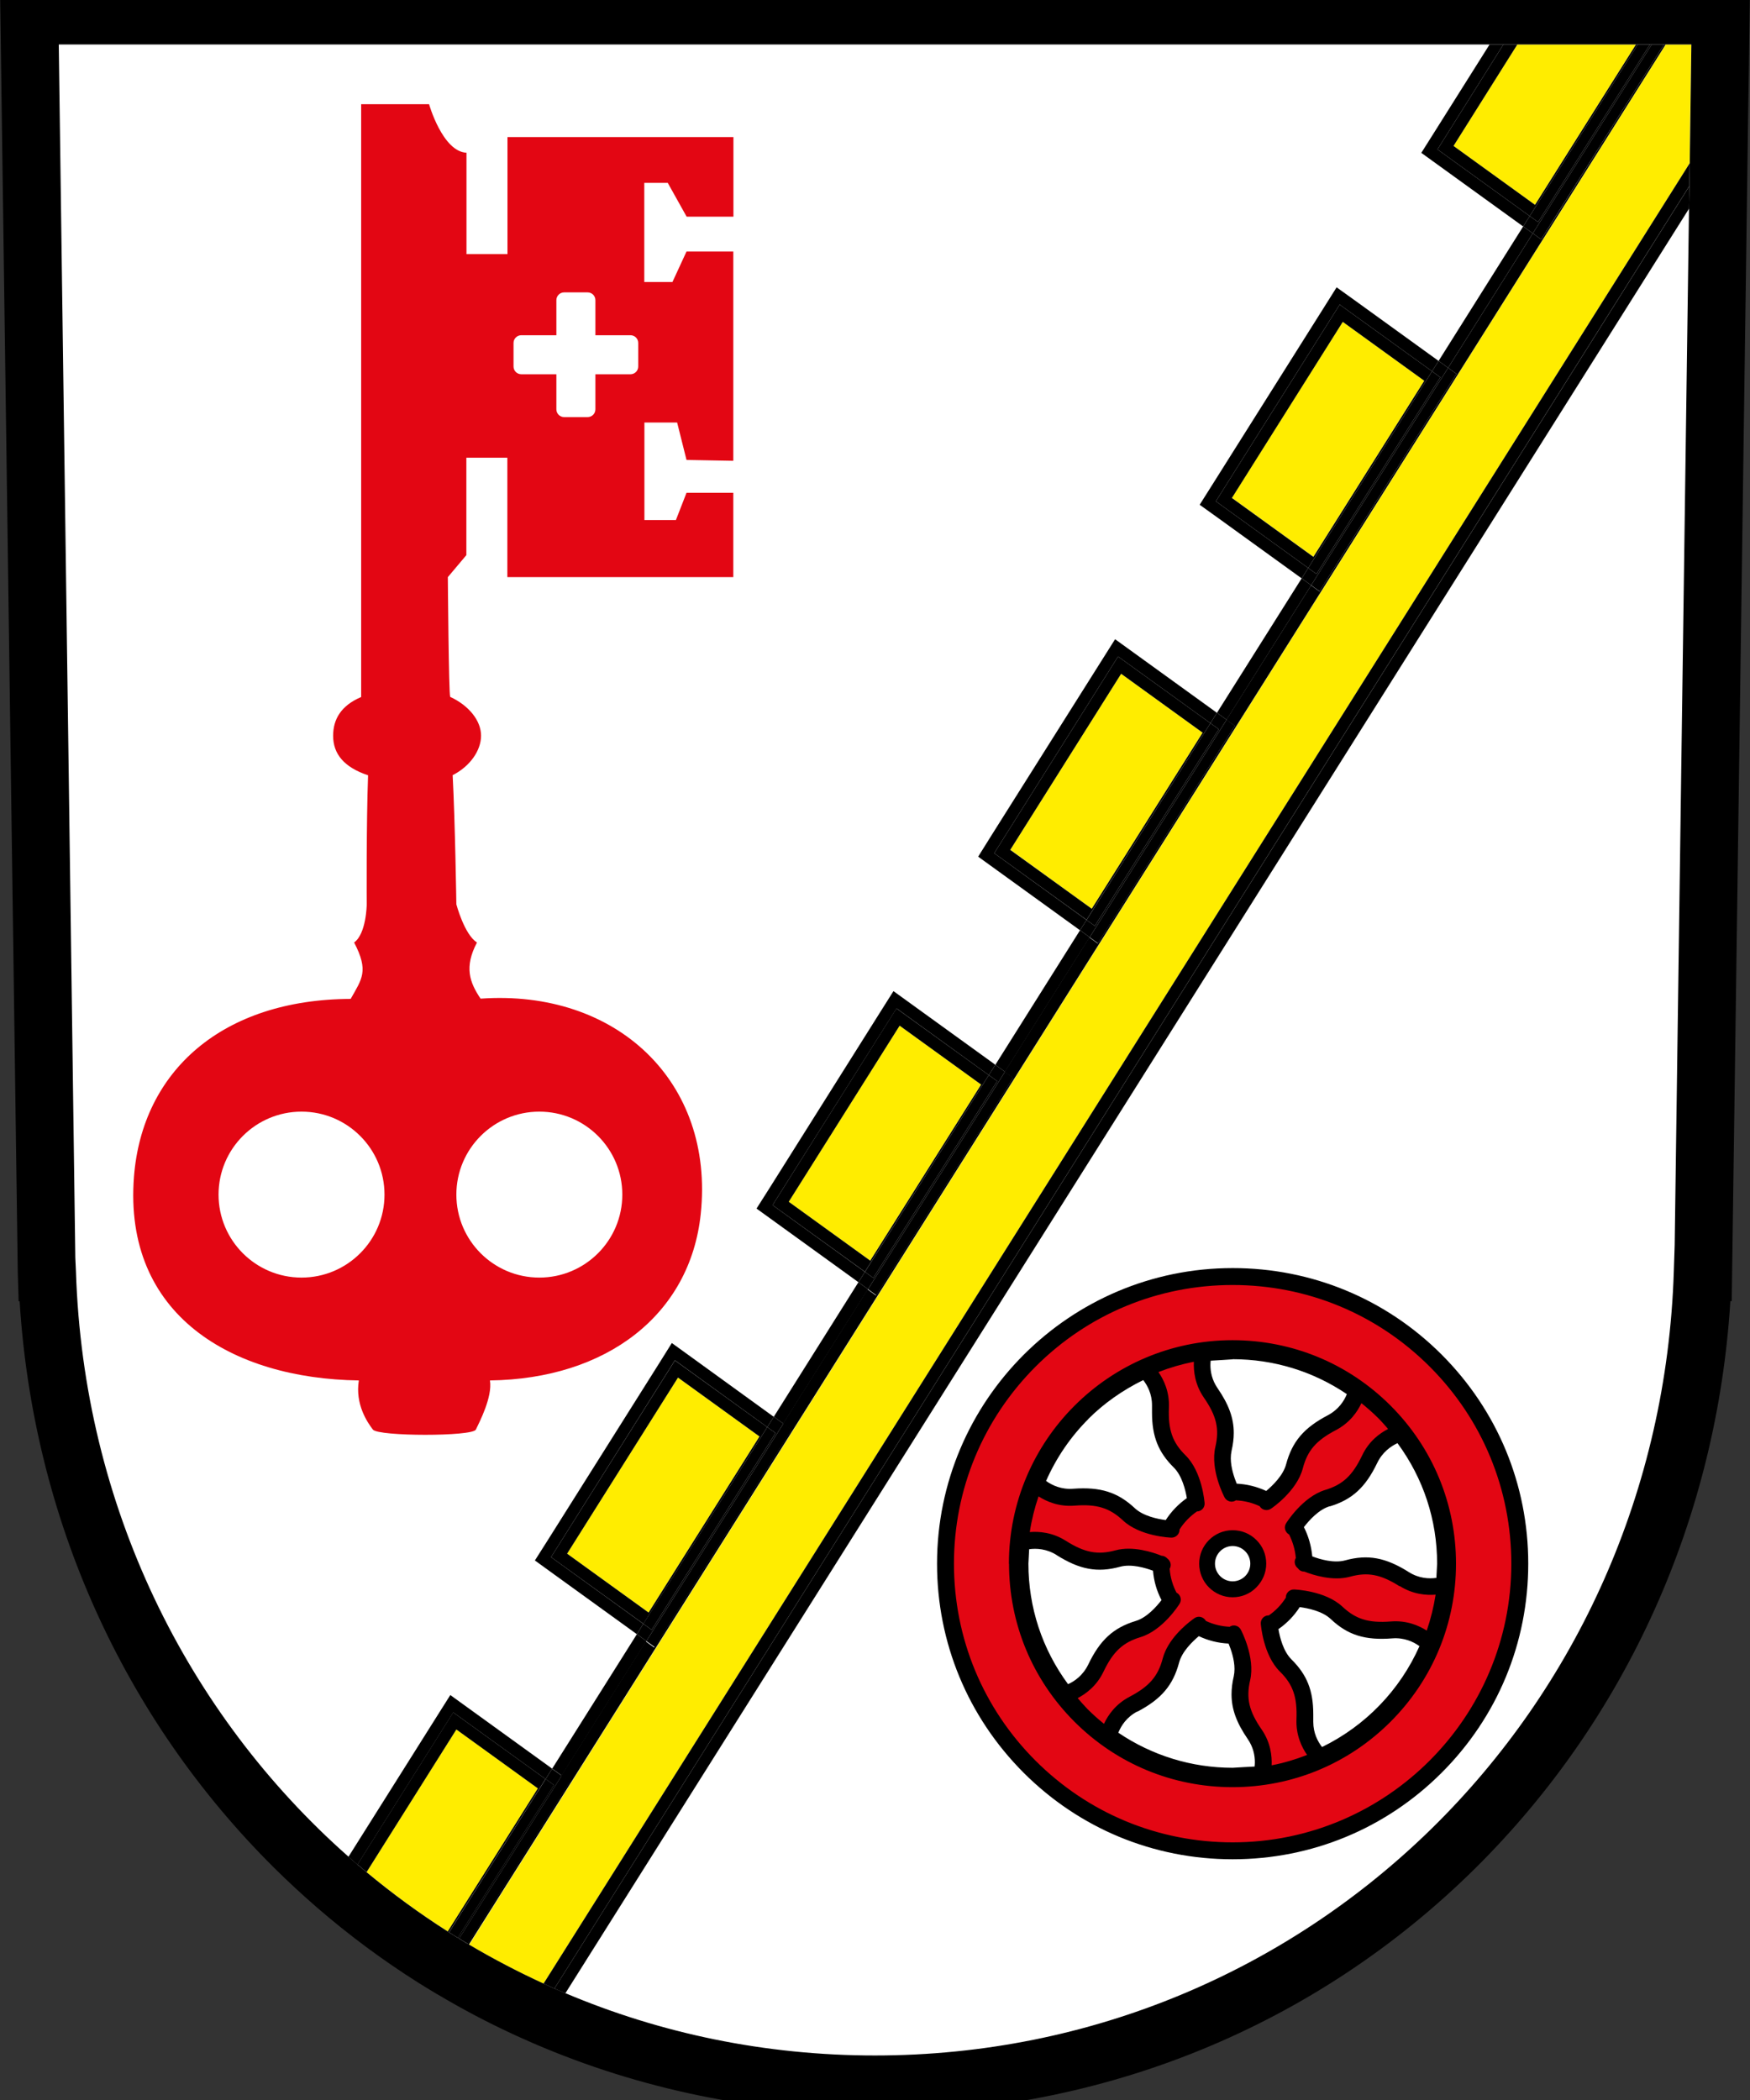
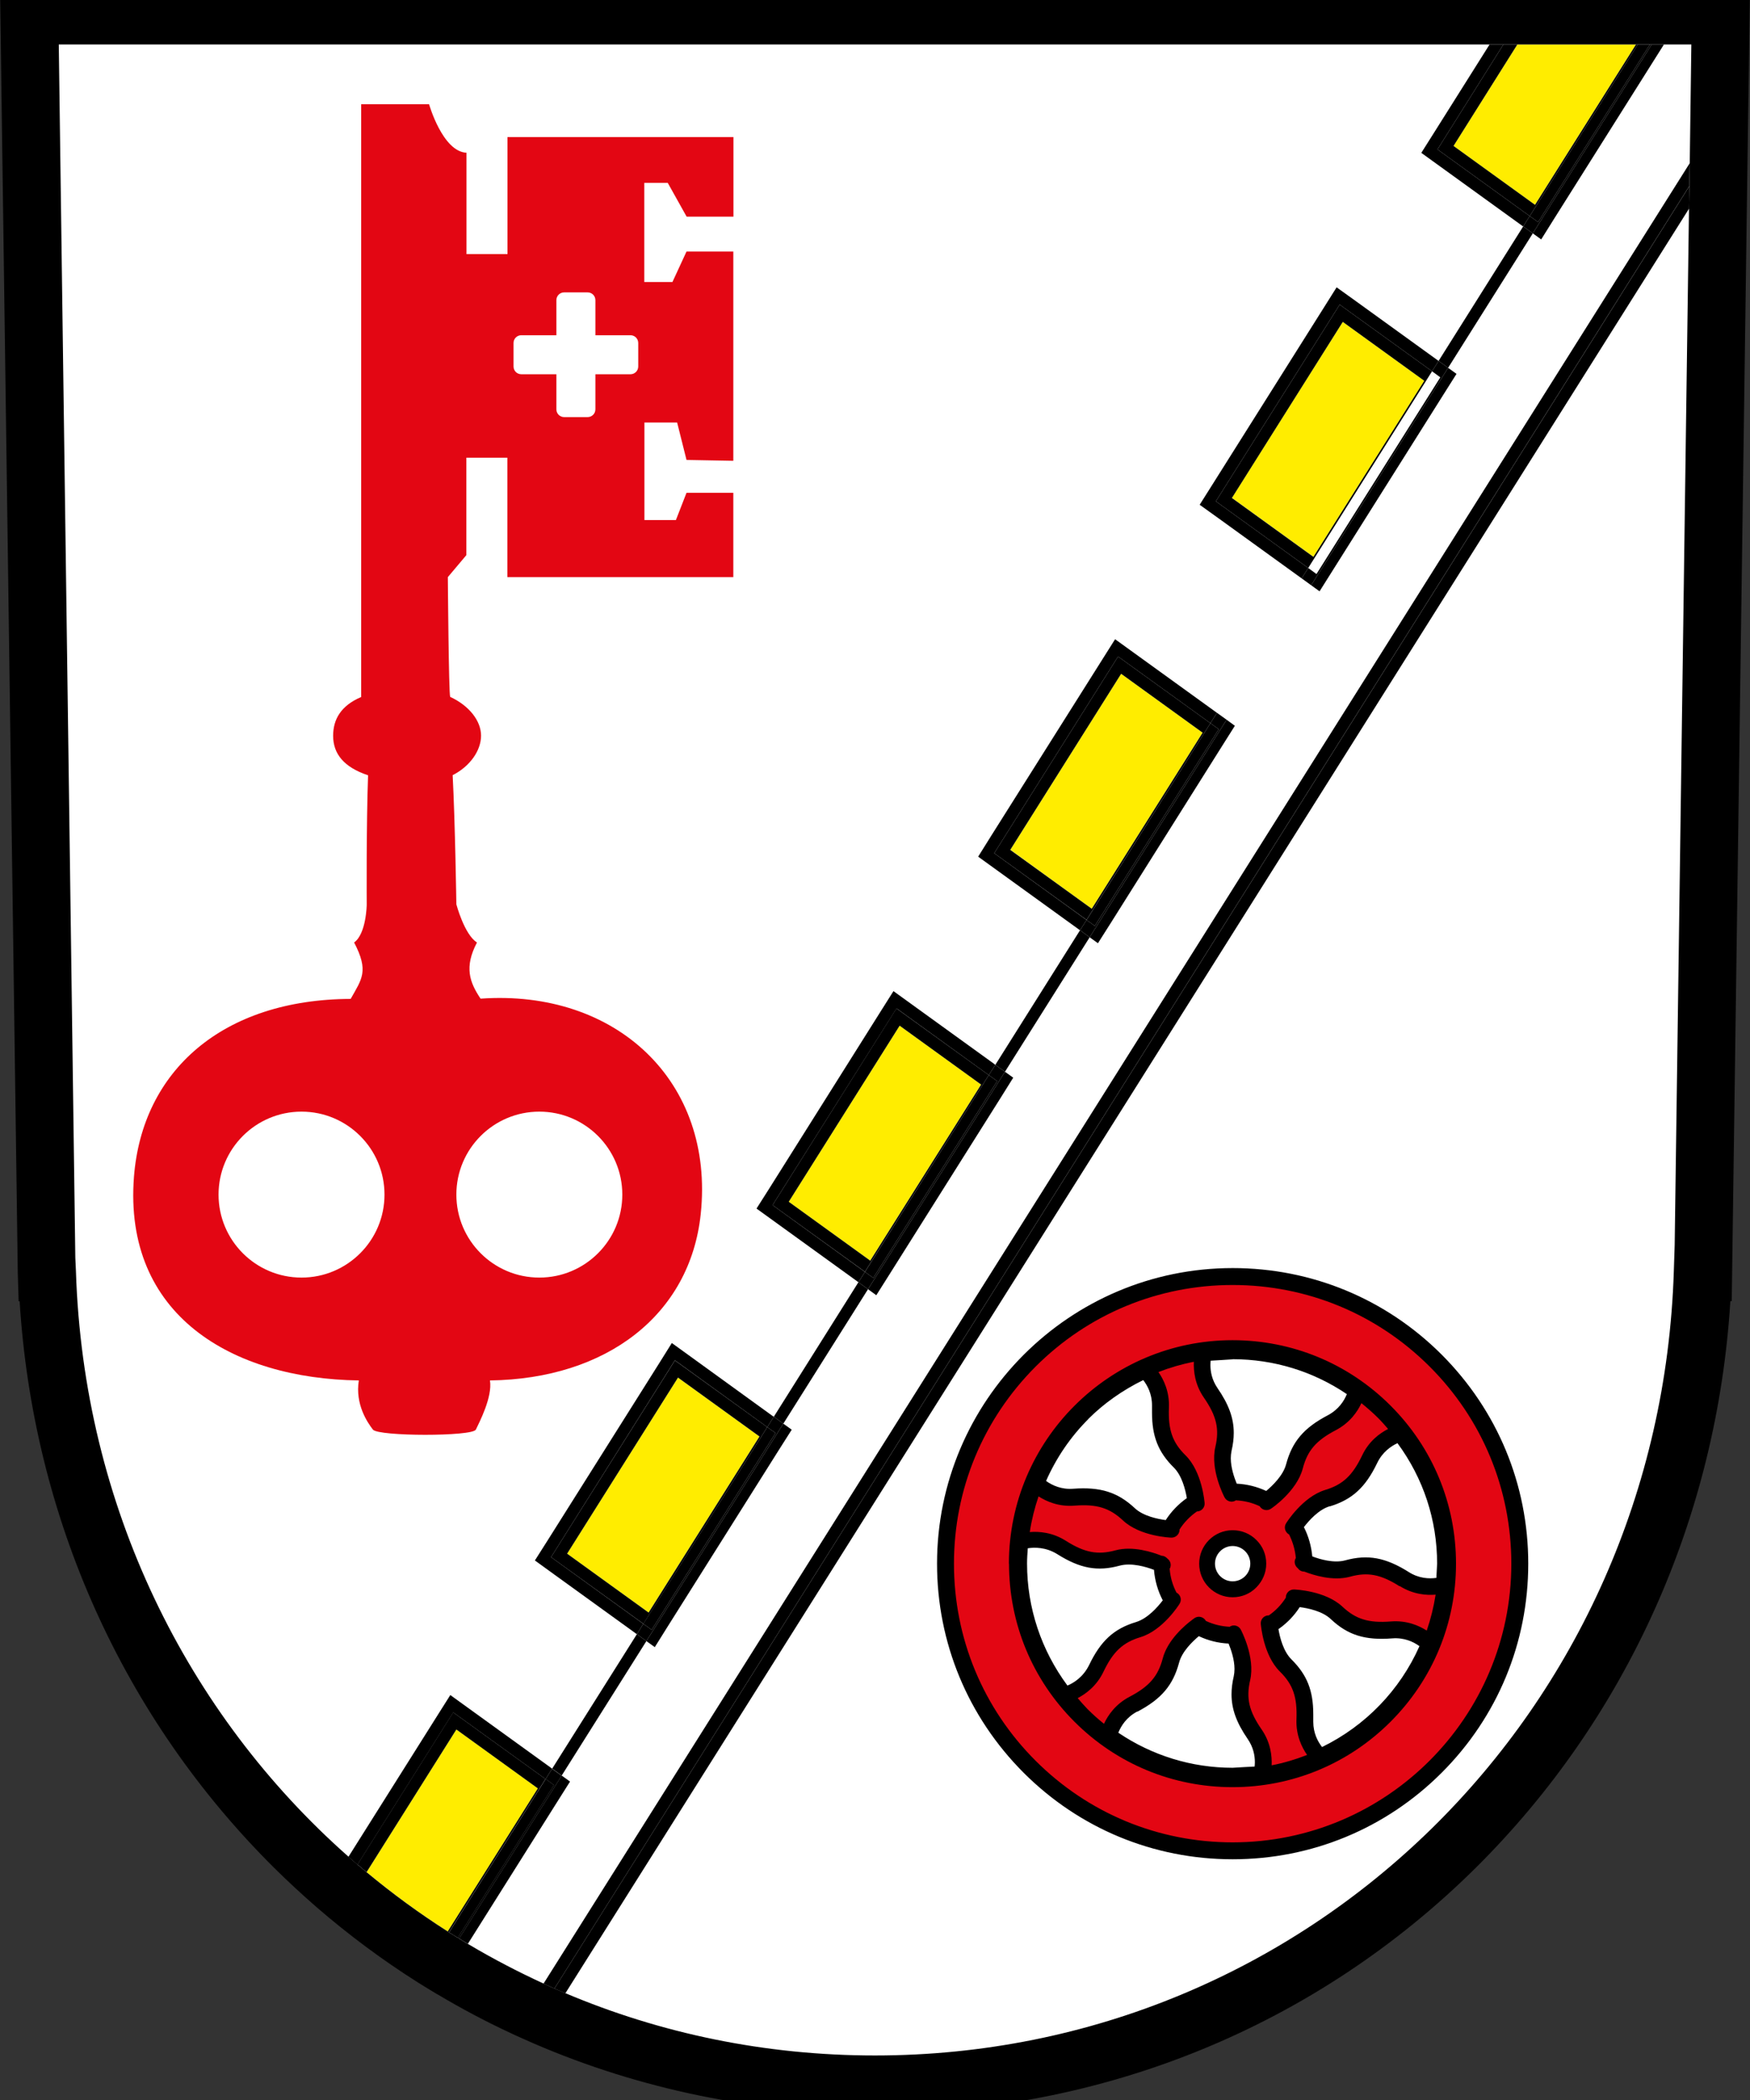
<svg xmlns="http://www.w3.org/2000/svg" viewBox="0 0 141.73 170.08">
  <rect x="0" y="0" width="141.73" height="170.08" fill="#333333" stroke="none" />
  <defs>
    <style> .cls-1 { fill: #fff; } .cls-2 { fill: #ffed00; } .cls-3 { fill: none; } .cls-4 { fill: #e30613; } </style>
  </defs>
  <g>
    <g id="Ebene_2">
      <g>
        <path class="cls-1" d="M2.38,1.26l1.41,101.79h.04c1.16,36.52,29.95,65.77,67.04,65.77s65.88-29.25,67.04-65.77h.04l1.41-101.79H2.38Z" />
        <g>
          <path class="cls-4" d="M123.09,126.64c0,12.84-10.41,23.25-23.25,23.25s-23.25-10.41-23.25-23.25,10.41-23.25,23.25-23.25,23.25,10.41,23.25,23.25ZM99.83,109.31c-9.57,0-17.33,7.76-17.33,17.33s7.76,17.33,17.33,17.33,17.33-7.76,17.33-17.33-7.76-17.33-17.33-17.33Z" />
          <path d="M112.57,113.9c-3.4-3.4-7.93-5.28-12.74-5.28-9.93,0-18.02,8.08-18.02,18.02,0,4.81,1.87,9.34,5.28,12.74,3.4,3.4,7.93,5.28,12.74,5.28,4.81,0,9.34-1.87,12.74-5.28,3.4-3.4,5.28-7.93,5.28-12.74s-1.87-9.34-5.28-12.74ZM116.42,127.87c-.52.08-1.45.11-2.38-.48-1.84-1.16-3.26-1.42-5.05-.93-.95.26-2.14-.1-2.77-.33-.07-.86-.31-1.69-.71-2.45.41-.54,1.22-1.47,2.17-1.76,1.79-.54,2.85-1.51,3.79-3.47.48-.99,1.27-1.47,1.76-1.68,2.11,2.85,3.27,6.27,3.27,9.87,0,.42-.03.82-.06,1.23ZM109.2,112.88c-.19.5-.63,1.31-1.61,1.83-1.92,1.01-2.86,2.11-3.33,3.91-.25.96-1.16,1.81-1.68,2.24-.77-.37-1.62-.58-2.48-.61-.26-.62-.66-1.79-.44-2.75.43-1.82.11-3.22-1.12-5.01-.63-.92-.63-1.84-.57-2.37.61-.07,1.23-.11,1.86-.11,3.39,0,6.63,1.01,9.37,2.89ZM88.06,114.87c1.35-1.35,2.89-2.41,4.55-3.22.33.41.81,1.2.77,2.3-.09,2.17.4,3.53,1.72,4.84.71.7.99,1.91,1.1,2.58-.71.49-1.31,1.12-1.78,1.85-.67-.08-1.89-.32-2.61-1-1.36-1.28-2.73-1.71-4.9-1.54-1.11.09-1.92-.37-2.34-.69.82-1.88,1.99-3.62,3.48-5.11ZM83.25,125.39c.52-.08,1.45-.1,2.38.48,1.84,1.16,3.25,1.42,5.05.93.96-.26,2.15.1,2.78.34.07.87.31,1.7.71,2.47-.41.54-1.22,1.47-2.17,1.76-1.79.54-2.85,1.52-3.79,3.47-.48.99-1.27,1.47-1.76,1.67-2.11-2.85-3.27-6.27-3.27-9.88,0-.42.03-.84.06-1.25ZM87.27,137.53c.67-.35,1.54-.99,2.09-2.14.78-1.63,1.57-2.37,3-2.8,1.81-.55,3.11-2.61,3.16-2.7h0c.19-.3.1-.69-.2-.88-.01,0-.03,0-.04-.01-.31-.61-.5-1.27-.56-1.95,0-.01.02-.02.02-.03.14-.28.04-.61-.2-.79-.11-.14-.28-.23-.47-.23-.72-.29-2.33-.82-3.74-.44-1.44.4-2.5.19-4.03-.78-1.08-.68-2.15-.76-2.91-.7.15-.99.39-1.95.71-2.89.64.41,1.63.84,2.91.75,1.81-.14,2.84.17,3.93,1.2,1.38,1.29,3.81,1.39,3.92,1.39.35.01.65-.26.66-.62,0-.01,0-.03,0-.04.37-.57.84-1.07,1.41-1.46.01,0,.02,0,.03,0,.35-.02.62-.33.59-.68h0c0-.1-.19-2.53-1.54-3.86-1.06-1.05-1.42-2.07-1.35-3.88.05-1.28-.42-2.25-.85-2.87.93-.36,1.89-.64,2.87-.83-.04.76.08,1.84.81,2.9,1.02,1.5,1.27,2.54.93,4-.43,1.84.71,4,.75,4.09.17.31.55.43.87.26.01,0,.02-.02.03-.03.68.03,1.34.19,1.95.48,0,.01,0,.02.01.03.2.29.6.37.89.17.08-.06,2.1-1.44,2.58-3.26.38-1.45,1.08-2.26,2.69-3.11,1.14-.6,1.74-1.49,2.06-2.18.47.38.92.78,1.36,1.21.28.28.54.58.8.88-.67.35-1.54.99-2.1,2.14-.78,1.64-1.57,2.37-3,2.8-1.81.55-3.11,2.61-3.16,2.7-.19.3-.1.69.2.88.01,0,.03,0,.04.02.31.6.5,1.25.55,1.92,0,.01-.02.02-.03.04-.13.28-.04.59.19.78.12.16.29.27.5.27,0,0,.01,0,.02,0,.74.29,2.32.79,3.69.42,1.44-.4,2.5-.19,4.03.77,1.08.68,2.16.76,2.91.7-.15,1-.39,1.97-.72,2.91-.64-.41-1.63-.84-2.9-.74-1.81.14-2.84-.17-3.93-1.2-1.38-1.29-3.81-1.39-3.92-1.39-.35-.01-.65.26-.66.62,0,.02,0,.03,0,.04-.36.57-.83,1.05-1.38,1.44-.02,0-.04,0-.06,0-.35.02-.62.33-.59.68,0,.1.19,2.53,1.54,3.86,1.07,1.05,1.42,2.07,1.35,3.88-.05,1.29.42,2.26.86,2.88-.92.36-1.88.64-2.87.84.04-.76-.08-1.83-.81-2.9-1.02-1.5-1.27-2.54-.93-4,.43-1.84-.71-4-.76-4.09-.17-.31-.55-.43-.86-.26-.01,0-.02.02-.03.03-.68-.03-1.34-.2-1.95-.48,0-.02-.01-.03-.02-.05-.2-.29-.59-.37-.89-.17,0,0-.05.03-.08.06-.05.03-.09.06-.12.09-.53.4-1.98,1.59-2.37,3.11-.38,1.45-1.08,2.26-2.69,3.11-1.14.6-1.75,1.5-2.07,2.19-.46-.37-.92-.77-1.34-1.2-.28-.28-.54-.58-.79-.88ZM90.46,140.39c.19-.49.63-1.32,1.62-1.84,1.92-1.01,2.86-2.11,3.33-3.91.25-.95,1.15-1.8,1.67-2.23.78.37,1.63.59,2.5.62.26.62.66,1.79.44,2.76-.42,1.82-.11,3.22,1.12,5.02.63.92.63,1.84.57,2.37-.61.07-1.23.11-1.86.11-3.4,0-6.63-1.02-9.38-2.9ZM107.05,141.61c-.33-.41-.82-1.2-.77-2.31.08-2.17-.4-3.53-1.72-4.84-.7-.69-.98-1.89-1.09-2.56.71-.49,1.32-1.12,1.78-1.85.67.08,1.88.32,2.6,1,1.36,1.28,2.73,1.71,4.9,1.54,1.1-.09,1.91.37,2.34.69-1.6,3.64-4.46,6.59-8.03,8.32Z" />
          <path d="M81.72,126.64c0,4.84,1.88,9.38,5.3,12.8,3.42,3.42,7.97,5.3,12.8,5.3s9.38-1.88,12.8-5.3c3.42-3.42,5.3-7.97,5.3-12.8s-1.88-9.38-5.3-12.8h0c-3.42-3.42-7.97-5.3-12.8-5.3-9.98,0-18.11,8.12-18.11,18.11ZM87.16,139.31c-3.39-3.39-5.25-7.89-5.25-12.68,0-9.88,8.04-17.92,17.93-17.92,4.79,0,9.29,1.86,12.68,5.25,3.39,3.39,5.25,7.89,5.25,12.67s-1.86,9.29-5.25,12.68c-3.39,3.39-7.89,5.25-12.67,5.25h0c-4.79,0-9.29-1.86-12.67-5.25Z" />
          <path d="M113.18,116.68c-.56.24-1.33.74-1.8,1.72-.93,1.93-1.97,2.89-3.73,3.43-.97.29-1.8,1.25-2.21,1.79l-.03.05.03.05c.4.75.63,1.57.7,2.42v.06s.06.02.06.02c.64.24,1.85.6,2.83.34,1.77-.49,3.17-.23,4.98.92.92.58,1.84.59,2.45.5h.07s.01-.16.01-.16l.06-1.16c0-3.6-1.13-7.03-3.28-9.93l-.04-.06-.07.03ZM107.7,122c1.81-.55,2.89-1.54,3.84-3.52.43-.89,1.12-1.36,1.64-1.6,2.1,2.85,3.21,6.22,3.21,9.76,0,0-.06,1.14-.06,1.15-.57.08-1.41.06-2.25-.48-1.86-1.17-3.3-1.44-5.13-.94-.91.25-2.04-.08-2.67-.32-.08-.83-.3-1.63-.68-2.37.41-.53,1.19-1.42,2.09-1.69Z" />
          <path d="M97.96,110.01h-.08s0,.08,0,.08c-.07.61-.03,1.53.59,2.43,1.21,1.77,1.52,3.15,1.1,4.94-.23.99.18,2.19.44,2.81l.02.05h.06c.85.04,1.68.24,2.45.61l.05.03.04-.04c.53-.43,1.45-1.3,1.71-2.28.47-1.78,1.39-2.86,3.28-3.86.97-.51,1.43-1.3,1.65-1.87l.03-.07-.06-.04c-2.78-1.9-6.04-2.9-9.42-2.9l-1.87.11ZM99.83,110.08c3.32,0,6.52.98,9.25,2.83-.22.54-.66,1.24-1.54,1.71-1.95,1.02-2.89,2.14-3.38,3.97-.24.91-1.1,1.73-1.61,2.16-.76-.35-1.56-.55-2.39-.59-.2-.49-.48-1.29-.48-2.06,0-.2.02-.4.06-.59.12-.52.18-1,.18-1.46,0-1.21-.41-2.31-1.31-3.62-.46-.67-.58-1.34-.58-1.88,0-.13.01-.24.02-.35.14,0,1.77-.11,1.77-.11Z" />
          <path d="M92.58,111.57c-1.72.83-3.26,1.92-4.58,3.23h0c-1.48,1.48-2.66,3.21-3.5,5.14l-.03.07.06.04c.49.37,1.31.79,2.4.71,2.14-.16,3.49.26,4.83,1.52.74.69,1.98.94,2.66,1.02h.06s.03-.04.03-.04c.46-.72,1.05-1.34,1.75-1.82l.05-.03v-.06c-.12-.67-.41-1.91-1.13-2.63-1.3-1.29-1.78-2.63-1.7-4.77.04-1.09-.41-1.88-.79-2.36l-.05-.06-.06.03ZM88.13,114.93h0c1.28-1.28,2.79-2.34,4.46-3.16.34.44.71,1.12.71,2.04,0,.04,0,.09,0,.13,0,.16,0,.32,0,.47,0,1.93.51,3.2,1.76,4.44.67.66.95,1.82,1.06,2.48-.68.48-1.26,1.08-1.71,1.78-.66-.09-1.82-.32-2.51-.97-1.38-1.29-2.78-1.73-4.97-1.57-.99.08-1.74-.29-2.21-.63.83-1.88,1.98-3.57,3.43-5.02Z" />
-           <path d="M83.23,125.3h-.07s-.07,1.34-.07,1.34c0,3.6,1.14,7.03,3.29,9.93l.04.06.07-.03c.56-.24,1.33-.74,1.8-1.72.93-1.93,1.97-2.89,3.73-3.43.97-.29,1.81-1.25,2.22-1.79l.04-.05-.03-.05c-.4-.76-.63-1.58-.7-2.44v-.06s-.06-.02-.06-.02c-.64-.24-1.86-.61-2.83-.34-1.77.48-3.17.23-4.98-.92-.92-.58-1.84-.59-2.44-.5ZM85.58,125.95c1.86,1.17,3.3,1.44,5.13.94.91-.25,2.05.09,2.67.32.07.84.3,1.64.69,2.38-.41.53-1.19,1.42-2.09,1.69-1.81.55-2.89,1.54-3.84,3.52-.43.89-1.11,1.36-1.64,1.6-2.1-2.85-3.21-6.22-3.21-9.76,0,0,.05-1.03.06-1.17.57-.08,1.4-.05,2.24.48Z" />
          <path d="M96.66,110.2c-.96.18-1.93.46-2.89.84l-.11.04.07.09c.59.86.88,1.81.84,2.82-.07,1.84.29,2.87,1.37,3.95,1.32,1.31,1.5,3.7,1.51,3.8.01.15-.04.29-.13.4-.09.11-.23.18-.37.19h-.03s-.05.01-.05.01c-.57.4-1.05.89-1.43,1.48v.02s0,.07,0,.07c-.01.3-.26.54-.57.53-.1,0-2.5-.09-3.86-1.37-1.11-1.04-2.16-1.37-4-1.22-1.01.08-1.97-.17-2.85-.73l-.1-.06-.04.11c-.32.94-.56,1.91-.71,2.91l-.02.11h.12c1.04-.09,2,.14,2.85.67,1.56.98,2.63,1.19,4.11.79,1.39-.38,3.04.18,3.68.43.19.01.33.08.43.21.23.17.31.46.19.69v.02s-.03.05-.03.05c.06.7.25,1.36.57,1.98v.02s.07.03.07.03c.12.08.21.2.24.34.03.14,0,.29-.07.41-.05.09-1.33,2.12-3.11,2.66-1.46.44-2.26,1.19-3.06,2.85-.44.91-1.13,1.62-2.06,2.1l-.1.05.15.17.72.8,1.44,1.29.05-.12c.45-.95,1.13-1.67,2.03-2.15,1.63-.86,2.35-1.69,2.73-3.16.39-1.47,1.77-2.63,2.34-3.06,0,0,.11-.09.11-.09,0,0,.07-.05.07-.05.27-.18.61-.12.78.13l.06.08c.63.29,1.29.46,1.98.49h.03s.06-.04.06-.04c.13-.07.28-.08.42-.04.14.04.26.14.32.27.05.09,1.17,2.21.75,4.02-.35,1.49-.1,2.55.94,4.07.57.84.84,1.79.79,2.84v.12s.11-.02.11-.02c.96-.18,1.93-.47,2.89-.84l.11-.04-.07-.09c-.6-.86-.88-1.81-.84-2.83.07-1.84-.29-2.88-1.37-3.95-1.32-1.3-1.5-3.7-1.51-3.8-.02-.3.21-.57.51-.59h.1c.56-.4,1.04-.9,1.41-1.47v-.02s0-.07,0-.07c.01-.3.26-.54.57-.53.1,0,2.51.1,3.86,1.37,1.11,1.04,2.16,1.36,4,1.22,1.01-.08,1.97.17,2.85.73l.1.06.04-.11c.32-.93.57-1.92.72-2.92l.02-.11h-.12c-1.04.1-2-.13-2.86-.68-1.56-.98-2.63-1.19-4.11-.79-1.32.36-2.84-.1-3.63-.42-.22,0-.38-.09-.49-.23-.23-.18-.29-.45-.18-.68v-.02s.04-.06.04-.06c-.06-.69-.25-1.34-.57-1.96v-.02s-.07-.03-.07-.03c-.26-.16-.34-.5-.18-.75.05-.09,1.34-2.12,3.11-2.66,1.46-.44,2.26-1.19,3.06-2.85.44-.91,1.13-1.62,2.05-2.1l.1-.05-.13-.15-.74-.82-1.45-1.3-.05.11c-.44.94-1.13,1.66-2.02,2.14-1.63.86-2.35,1.69-2.73,3.16-.47,1.8-2.46,3.15-2.54,3.21-.12.08-.27.11-.41.08-.14-.03-.27-.11-.35-.23v-.02s-.05-.04-.05-.04c-.62-.29-1.29-.46-1.98-.49h-.03s-.06.04-.06.04c-.13.07-.28.08-.42.04-.14-.04-.26-.14-.32-.27-.05-.09-1.17-2.21-.75-4.02.35-1.49.1-2.55-.94-4.07-.58-.84-.84-1.8-.79-2.85v-.12s-.11.02-.11.02ZM96.59,110.41s0,.09,0,.13c0,.99.28,1.9.83,2.7.73,1.06,1.05,1.89,1.05,2.81,0,.35-.05.72-.14,1.12-.07.3-.1.61-.1.91,0,1.61.82,3.16.86,3.24.09.17.25.3.43.35.19.06.38.04.56-.05.66.01,1.3.17,1.9.46.08.16.25.27.44.31.19.04.38,0,.55-.11.09-.06,2.12-1.45,2.61-3.31.37-1.42,1.06-2.22,2.64-3.05.9-.47,1.58-1.19,2.04-2.12.13.12,1.27,1.14,1.27,1.14,0,0,.7.76.73.8-.91.5-1.6,1.2-2.04,2.12-.77,1.61-1.54,2.33-2.95,2.76-1.84.56-3.16,2.65-3.21,2.74-.07.12-.11.25-.11.38,0,.24.12.48.34.62.31.57.5,1.2.55,1.87-.06.1-.08.21-.08.32,0,.21.1.42.28.56.12.17.34.28.56.28.8.31,2.36.79,3.74.41,1.42-.39,2.45-.19,3.96.76.86.54,1.82.78,2.85.72-.15.92-.37,1.82-.66,2.68-.88-.54-1.84-.78-2.85-.71-1.78.14-2.79-.17-3.86-1.17-1.4-1.31-3.87-1.41-3.98-1.42-.4-.01-.74.3-.75.71-.34.55-.79,1.03-1.34,1.41-.4,0-.69.33-.69.7,0,.02,0,.04,0,.05,0,.1.2,2.57,1.56,3.92.96.95,1.33,1.87,1.33,3.39,0,.14,0,.28,0,.42,0,.07,0,.13,0,.2,0,.94.29,1.82.82,2.63-.88.34-1.77.59-2.65.77,0-.04,0-.08,0-.12,0-.99-.28-1.9-.83-2.7-.73-1.06-1.05-1.89-1.05-2.81,0-.35.05-.72.14-1.12.07-.3.1-.61.1-.91,0-1.61-.82-3.16-.86-3.24-.19-.36-.63-.49-.99-.3-.65-.01-1.3-.17-1.9-.46-.21-.35-.67-.44-1-.22-.02.01-.08.06-.08.06h0l-.14.1c-.58.44-2,1.63-2.4,3.15-.37,1.42-1.06,2.22-2.64,3.05-.9.47-1.58,1.2-2.04,2.13-.13-.12-1.26-1.13-1.26-1.13,0,0-.72-.79-.73-.8.91-.5,1.61-1.2,2.04-2.12.77-1.61,1.54-2.33,2.95-2.75,1.85-.56,3.16-2.65,3.21-2.74.07-.12.11-.25.11-.38,0-.06,0-.11-.02-.17-.04-.19-.16-.35-.33-.46-.32-.58-.5-1.22-.55-1.89.05-.1.08-.2.08-.31,0-.22-.11-.43-.3-.57-.12-.15-.31-.24-.52-.25-.79-.32-2.37-.82-3.76-.43-1.42.39-2.45.19-3.96-.76-.86-.54-1.81-.78-2.84-.72.15-.91.37-1.8.66-2.66.88.54,1.84.79,2.85.71,1.78-.14,2.79.17,3.86,1.17,1.41,1.32,3.87,1.41,3.98,1.42.4.01.74-.3.76-.71.34-.56.81-1.04,1.36-1.43.18,0,.35-.08.48-.23.12-.13.18-.3.18-.48,0-.02,0-.04,0-.05,0-.1-.19-2.56-1.56-3.92-.96-.95-1.33-1.87-1.33-3.39,0-.14,0-.28,0-.42,0-.06,0-.13,0-.2,0-.94-.29-1.82-.82-2.63.88-.34,1.77-.59,2.65-.77Z" />
          <path d="M97.01,132.34c-.52.43-1.44,1.3-1.7,2.27-.47,1.78-1.39,2.86-3.28,3.86-.97.51-1.44,1.31-1.66,1.89l-.03.07.06.04c2.78,1.91,6.04,2.91,9.43,2.91l1.95-.12v-.07c.08-.61.04-1.53-.58-2.43-1.21-1.77-1.52-3.16-1.1-4.94.23-.99-.18-2.19-.44-2.81l-.02-.05h-.06c-.86-.04-1.69-.24-2.46-.62l-.05-.03-.05.04ZM92.11,138.63c1.95-1.03,2.89-2.14,3.38-3.97.24-.91,1.09-1.72,1.6-2.15.76.36,1.57.56,2.41.6.2.49.48,1.29.48,2.06,0,.2-.02.4-.06.59-.12.51-.18,1-.18,1.46,0,1.21.41,2.31,1.31,3.62.46.67.58,1.34.58,1.88,0,.13-.01.24-.02.35-.14,0-1.78.1-1.78.1-3.32,0-6.52-.99-9.26-2.84.22-.54.65-1.25,1.54-1.72Z" />
          <path d="M105.16,130.01c-.46.72-1.05,1.33-1.76,1.82l-.05.03v.06c.12.67.41,1.9,1.13,2.61,1.31,1.29,1.78,2.63,1.7,4.77-.04,1.09.41,1.89.8,2.37l.05.06.06-.03c3.61-1.75,6.48-4.72,8.08-8.37l.03-.07-.06-.04c-.49-.37-1.31-.79-2.4-.71-2.14.16-3.49-.26-4.83-1.52-.74-.69-1.98-.94-2.66-1.02h-.06s-.03.04-.03.04ZM105.28,130.16c.66.09,1.82.32,2.5.97,1.38,1.3,2.78,1.73,4.97,1.56.99-.08,1.74.29,2.21.63-1.58,3.56-4.37,6.45-7.89,8.17-.34-.44-.71-1.12-.71-2.04,0-.04,0-.09,0-.14,0-.16,0-.32,0-.47,0-1.93-.51-3.2-1.76-4.44-.67-.66-.95-1.8-1.06-2.46.69-.48,1.27-1.08,1.72-1.78Z" />
          <path class="cls-4" d="M113.35,128.47c-1.53-.97-2.59-1.17-4.03-.77-1.37.37-2.95-.13-3.69-.42,0,0-.01,0-.02,0-.21,0-.39-.11-.5-.27-.23-.18-.33-.5-.19-.78,0-.01.02-.02.03-.04-.06-.67-.25-1.32-.55-1.92-.01,0-.03,0-.04-.02-.3-.19-.39-.58-.2-.88.05-.09,1.36-2.15,3.16-2.7,1.43-.43,2.22-1.17,3-2.8.55-1.16,1.42-1.79,2.1-2.14-.26-.3-.51-.59-.8-.88-.43-.43-.89-.83-1.36-1.21-.32.69-.93,1.58-2.06,2.18-1.61.84-2.31,1.66-2.69,3.11-.48,1.83-2.49,3.21-2.58,3.26-.29.2-.69.12-.89-.17,0-.01,0-.02-.01-.03-.61-.29-1.27-.45-1.95-.48-.01,0-.02.02-.03.03-.31.17-.7.05-.87-.26-.05-.09-1.18-2.25-.75-4.09.34-1.46.1-2.51-.93-4-.73-1.06-.84-2.14-.81-2.9-.99.19-1.94.47-2.87.83.43.62.9,1.59.85,2.87-.07,1.81.28,2.83,1.35,3.88,1.34,1.33,1.53,3.76,1.54,3.86h0c.03.35-.24.66-.59.68-.01,0-.02,0-.03,0-.56.39-1.04.88-1.41,1.46,0,.01,0,.03,0,.04-.01.35-.31.63-.66.62-.1,0-2.54-.1-3.92-1.39-1.09-1.02-2.12-1.34-3.93-1.2-1.28.1-2.27-.34-2.91-.75-.32.94-.56,1.9-.71,2.89.76-.06,1.83.02,2.91.7,1.53.97,2.59,1.17,4.03.78,1.4-.38,3.02.15,3.74.44.19,0,.35.1.47.23.24.18.34.5.2.79,0,.01-.01.02-.02.03.05.68.24,1.34.56,1.95.01,0,.03,0,.04.01.3.19.39.58.2.88h0c-.05.09-1.36,2.15-3.16,2.7-1.43.43-2.22,1.17-3,2.8-.55,1.15-1.42,1.79-2.09,2.14.26.3.51.59.79.88.43.43.88.83,1.34,1.2.32-.69.93-1.59,2.07-2.19,1.6-.84,2.31-1.66,2.69-3.11.4-1.52,1.84-2.72,2.37-3.11.04-.04.08-.07.12-.09.03-.02.07-.05.08-.06.29-.2.69-.12.89.17.01.02.01.03.02.05.61.29,1.27.45,1.95.48.01,0,.02-.02.03-.03.31-.17.7-.05.86.26.05.09,1.18,2.25.76,4.09-.34,1.46-.1,2.51.93,4,.73,1.06.84,2.14.81,2.9.99-.19,1.95-.48,2.87-.84-.43-.62-.91-1.6-.86-2.88.07-1.81-.28-2.83-1.35-3.88-1.34-1.33-1.53-3.76-1.54-3.86-.03-.35.24-.66.59-.68.02,0,.04,0,.06,0,.55-.38,1.02-.87,1.38-1.44,0-.01,0-.03,0-.04.01-.35.31-.63.66-.62.1,0,2.54.1,3.92,1.39,1.09,1.02,2.12,1.34,3.93,1.2,1.28-.1,2.26.33,2.9.74.32-.93.56-1.9.72-2.91-.75.06-1.83-.02-2.91-.7ZM101.69,128.49c-.5.5-1.15.77-1.85.77s-1.36-.27-1.85-.77c-.49-.5-.77-1.15-.77-1.85,0-1.45,1.18-2.62,2.62-2.62.7,0,1.36.27,1.85.77.5.5.77,1.15.77,1.86s-.27,1.36-.77,1.85Z" />
          <path d="M101.69,124.78c.5.5.77,1.15.77,1.86s-.27,1.36-.77,1.85c-.5.5-1.15.77-1.85.77s-1.36-.27-1.85-.77c-.49-.5-.77-1.15-.77-1.85,0-1.45,1.18-2.62,2.62-2.62.7,0,1.36.27,1.85.77ZM100.91,125.56c-.29-.29-.67-.45-1.07-.45s-.79.16-1.07.45c-.29.29-.44.67-.44,1.07s.16.79.44,1.07c.29.29.67.44,1.07.44.84,0,1.52-.68,1.52-1.52,0-.41-.16-.79-.45-1.07Z" />
          <path d="M97.12,126.64c0,.72.28,1.41.79,1.92.51.51,1.19.8,1.92.8s1.41-.28,1.92-.8.8-1.19.8-1.92-.28-1.41-.8-1.92c-.51-.51-1.19-.79-1.92-.79-1.5,0-2.71,1.22-2.71,2.71ZM98.04,128.43c-.48-.48-.74-1.11-.74-1.79,0-1.4,1.14-2.53,2.53-2.53.68,0,1.31.26,1.79.74.48.48.74,1.11.74,1.79s-.26,1.31-.74,1.79c-.48.48-1.11.74-1.79.74s-1.31-.26-1.79-.74Z" />
          <path d="M98.69,125.5c-.3.3-.47.71-.47,1.14s.17.84.47,1.14c.3.3.71.47,1.14.47.89,0,1.61-.72,1.61-1.61,0-.43-.17-.83-.47-1.14-.3-.3-.71-.47-1.14-.47s-.83.17-1.14.47ZM98.82,127.65c-.27-.27-.42-.63-.42-1.01s.15-.74.42-1.01c.27-.27.63-.42,1.01-.42s.74.15,1.01.42h0c.27.27.42.63.42,1.01,0,.79-.64,1.43-1.43,1.43-.38,0-.74-.15-1.01-.42ZM100.97,125.5h0Z" />
          <path d="M122.4,126.64c0,12.44-10.12,22.57-22.57,22.57-6.03,0-11.69-2.35-15.96-6.61-4.26-4.26-6.61-9.93-6.61-15.96s2.35-11.69,6.61-15.96c4.26-4.26,9.93-6.61,15.96-6.61s11.7,2.35,15.96,6.61c4.26,4.26,6.61,9.93,6.61,15.96ZM99.83,102.7c-13.2,0-23.94,10.74-23.94,23.94,0,6.39,2.49,12.4,7.01,16.93,4.52,4.52,10.53,7.01,16.93,7.01s12.41-2.49,16.93-7.01c4.52-4.52,7.01-10.53,7.01-16.93s-2.49-12.4-7.01-16.93c-4.52-4.52-10.53-7.01-16.93-7.01Z" />
        </g>
        <path class="cls-4" d="M55.61,17.55h3.79v-6.45h-18.3v9.48h-3.32v-8.21c-1.94-.09-3.03-3.93-3.03-3.93h-5.5v48.01c-1.64.7-2.27,1.81-2.27,3.14,0,1.47.88,2.55,2.83,3.2-.15,4.04-.11,10.48-.11,10.48,0,0-.03,2.35-1.02,3.06,1.21,2.32.63,2.95-.28,4.57-10.39.04-16.88,5.83-17.55,14.4-.87,11.21,7.94,16.36,18.21,16.5-.31,1.95.71,3.42,1.14,3.98s8.07.57,8.34,0,1.36-2.64,1.14-3.98c9.45-.12,16.21-5.32,17.07-13.47,1.14-10.77-6.88-18.23-17.83-17.45-.89-1.33-1.34-2.55-.29-4.55-1.02-.63-1.67-3.09-1.67-3.09,0,0-.1-6.68-.3-10.46,1.4-.71,2.3-1.99,2.3-3.2s-.98-2.44-2.5-3.14c-.12-.23-.19-9.7-.19-9.7l1.5-1.78v-7.89h3.32v9.67h18.3v-6.83h-3.79l-.86,2.21h-2.55v-7.9h2.65l.76,3.03,3.79.07v-16.95h-3.79l-1.14,2.47h-2.28v-8.03s1.9,0,1.9,0l1.52,2.72ZM24.42,103.47c-3.71,0-6.72-3.01-6.72-6.72s3.01-6.72,6.72-6.72,6.72,3.01,6.72,6.72-3.01,6.72-6.72,6.72ZM43.68,90.03c3.71,0,6.72,3.01,6.72,6.72s-3.01,6.72-6.72,6.72-6.72-3.01-6.72-6.72,3.01-6.72,6.72-6.72ZM51.69,29.68c0,.35-.28.63-.63.63h-2.84v2.84c0,.35-.28.63-.63.63h-1.9c-.35,0-.63-.28-.63-.63v-2.84h-2.84c-.35,0-.63-.28-.63-.63v-1.9c0-.35.28-.63.63-.63h2.84v-2.84c0-.35.28-.63.63-.63h1.9c.35,0,.63.28.63.63v2.84h2.84c.35,0,.63.28.63.63v1.9Z" />
        <path class="cls-3" d="M36.47,137.28l1.55,1.12,6.6,4.77.1.07,6.86-10.89-.1-.07-6.6-4.77-1.55-1.12,1.06-1.68,8.98-14.26,1.06-1.68,1.55,1.12,6.6,4.77.1.07,6.86-10.89-.1-.07-6.6-4.77-1.55-1.12,1.06-1.68,8.98-14.26,1.06-1.68,1.55,1.12,6.6,4.77.1.07,6.86-10.89-.1-.07-6.6-4.77-1.55-1.12,1.06-1.68,8.98-14.26,1.06-1.68,1.55,1.12,6.6,4.77.1.07,6.86-10.89-.1-.07-6.6-4.77-1.55-1.12,1.06-1.68,8.98-14.26,1.06-1.68,1.55,1.12,6.6,4.77.1.07,6.86-10.89-.1-.07-6.6-4.77-1.55-1.12,1.06-1.68,4.47-7.1H4.76l1.36,98.27.05,1.09c.6,19.03,9,35.85,22.05,47.4l7.19-11.42,1.06-1.68Z" />
-         <path class="cls-3" d="M70.87,166.47c35.15,0,63.57-27.89,64.7-63.5l.07-2.13,1.16-83.94L45.78,161.43c7.71,3.25,16.18,5.05,25.08,5.05Z" />
-         <path class="cls-2" d="M136.98,3.6h-2.07L38,157.5c1.94,1.15,3.95,2.2,6.02,3.15L136.84,13.23l.13-9.63Z" />
-         <polygon points="98.56 57.73 99.34 58.29 106.19 47.4 105.42 46.84 98.56 57.73" />
+         <path class="cls-3" d="M70.87,166.47l.07-2.13,1.16-83.94L45.78,161.43c7.71,3.25,16.18,5.05,25.08,5.05Z" />
        <polygon points="62.67 114.74 63.44 115.3 70.3 104.41 69.52 103.85 62.67 114.74" />
        <polygon points="80.61 86.24 81.39 86.8 88.25 75.91 87.47 75.34 80.61 86.24" />
        <path d="M44.9,161.05c.29.13.59.26.89.38L136.79,16.9l.03-1.83L44.9,161.05Z" />
        <polygon points="116.51 29.23 117.28 29.79 124.14 18.9 123.36 18.34 116.51 29.23" />
        <polygon points="44.72 143.24 45.49 143.8 52.35 132.91 51.58 132.35 44.72 143.24" />
        <path d="M136.84,13.23L44.02,160.65c.29.13.58.27.88.4L136.82,15.06l.03-1.83Z" />
-         <path d="M134.76,3.6l-8.88,14.11-1.06,1.68-.68-.49-6.86,10.89.68.49-1.06,1.68-8.98,14.26-1.06,1.68-.68-.49-6.86,10.89.68.49-1.06,1.68-8.98,14.26-1.06,1.68-.68-.49-6.86,10.89.68.49-1.06,1.68-8.98,14.26-1.06,1.68-.68-.49-6.86,10.89.68.49-1.06,1.68-8.98,14.26-1.06,1.68-.68-.49-6.86,10.89.68.49-1.06,1.68-7.22,11.47s.07.04.11.06L134.9,3.6h-.15Z" />
        <path class="cls-2" d="M36.96,140.07l-7.27,11.55c2.09,1.74,4.28,3.34,6.58,4.81l7.3-11.59-6.6-4.77Z" />
        <path d="M44.19,144.08l.53-.84-.1-.07-6.6-4.77-1.55-1.12-1.06,1.68-7.19,11.42c.24.21.48.43.73.64l7.76-12.33,7.48,5.4Z" />
        <path d="M44.72,143.24l-.53.84.67.49-7.79,12.37s.07.04.11.07l8.31-13.2-.78-.56Z" />
        <path d="M46.17,144.29l-.68-.49-8.31,13.2c.24.15.47.29.71.43l7.22-11.47,1.06-1.68Z" />
        <path d="M36.71,138.67l-7.76,12.33c.24.21.49.42.74.62l7.27-11.55,6.6,4.77-7.3,11.59s.07.05.1.07l7.82-12.42-7.48-5.4Z" />
        <path d="M44.19,144.08l-7.82,12.42c.23.15.47.29.71.44l7.79-12.37-.67-.49Z" />
        <polygon class="cls-2" points="52.53 130.6 61.51 116.34 54.91 111.57 45.93 125.83 52.53 130.6" />
        <polygon points="44.63 126.11 54.66 110.17 62.14 115.58 62.67 114.74 62.56 114.67 55.96 109.89 54.41 108.77 53.36 110.45 44.38 124.71 43.32 126.38 44.88 127.51 51.48 132.28 51.58 132.35 52.1 131.51 44.63 126.11" />
        <polygon points="62.14 115.58 62.81 116.06 52.78 132 52.1 131.51 51.58 132.35 52.35 132.91 63.44 115.3 62.67 114.74 62.14 115.58" />
        <polygon points="53.03 133.4 54.08 131.72 63.06 117.46 64.12 115.79 63.44 115.3 52.35 132.91 53.03 133.4" />
        <path d="M44.63,126.11l7.48,5.4,10.03-15.93-7.48-5.4-10.03,15.93ZM61.51,116.34l-8.98,14.26-6.6-4.77,8.98-14.26,6.6,4.77Z" />
        <polygon points="52.78 132 62.81 116.06 62.14 115.58 52.1 131.51 52.78 132" />
        <polygon class="cls-2" points="70.48 102.1 79.46 87.84 72.86 83.07 63.88 97.33 70.48 102.1" />
        <polygon points="62.57 97.6 72.61 81.67 80.08 87.07 80.61 86.24 80.51 86.16 73.91 81.39 72.36 80.27 71.3 81.95 62.33 96.21 61.27 97.88 62.82 99 69.42 103.77 69.52 103.85 70.05 103.01 62.57 97.6" />
        <polygon points="80.08 87.07 80.76 87.56 70.73 103.5 70.05 103.01 69.52 103.85 70.3 104.41 81.39 86.8 80.61 86.24 80.08 87.07" />
        <polygon points="70.97 104.9 72.03 103.22 81.01 88.96 82.06 87.28 81.39 86.8 70.3 104.41 70.97 104.9" />
        <path d="M62.57,97.6l7.48,5.4,10.03-15.93-7.48-5.4-10.03,15.93ZM79.46,87.84l-8.98,14.26-6.6-4.77,8.98-14.26,6.6,4.77Z" />
        <polygon points="70.73 103.5 80.76 87.56 80.08 87.07 70.05 103.01 70.73 103.5" />
        <polygon class="cls-2" points="88.42 73.6 97.4 59.34 90.8 54.57 81.83 68.82 88.42 73.6" />
        <polygon points="80.52 69.1 90.55 53.17 98.03 58.57 98.56 57.73 98.46 57.66 91.86 52.89 90.31 51.77 89.25 53.45 80.27 67.7 79.22 69.38 80.77 70.5 87.37 75.27 87.47 75.34 88 74.51 80.52 69.1" />
        <polygon points="98.03 58.57 98.71 59.06 88.67 74.99 88 74.51 87.47 75.34 88.25 75.91 99.34 58.29 98.56 57.73 98.03 58.57" />
        <polygon points="88.92 76.39 89.98 74.72 98.95 60.46 100.01 58.78 99.34 58.29 88.25 75.91 88.92 76.39" />
        <path d="M80.52,69.1l7.48,5.4,10.03-15.93-7.48-5.4-10.03,15.93ZM97.4,59.34l-8.98,14.26-6.6-4.77,8.98-14.26,6.6,4.77Z" />
        <polygon points="88.67 74.99 98.71 59.06 98.03 58.57 88 74.51 88.67 74.99" />
        <polygon class="cls-2" points="106.37 45.09 115.35 30.84 108.75 26.07 99.77 40.32 106.37 45.09" />
        <polygon points="98.47 40.6 108.5 24.67 115.98 30.07 116.51 29.23 116.41 29.16 109.81 24.39 108.25 23.27 107.2 24.94 98.22 39.2 97.16 40.88 98.72 42 105.32 46.77 105.42 46.84 105.95 46 98.47 40.6" />
        <polygon points="115.98 30.07 116.65 30.56 106.62 46.49 105.95 46 105.42 46.84 106.19 47.4 117.28 29.79 116.51 29.23 115.98 30.07" />
        <polygon points="106.87 47.89 107.92 46.22 116.9 31.96 117.96 30.28 117.28 29.79 106.19 47.4 106.87 47.89" />
        <path d="M98.47,40.6l7.48,5.4,10.03-15.93-7.48-5.4-10.03,15.93ZM115.35,30.84l-8.98,14.26-6.6-4.77,8.98-14.26,6.6,4.77Z" />
-         <polygon points="106.62 46.49 116.65 30.56 115.98 30.07 105.95 46 106.62 46.49" />
        <polygon class="cls-2" points="124.32 16.59 132.5 3.6 122.89 3.6 117.72 11.82 124.32 16.59" />
        <polygon points="115.11 12.38 116.66 13.5 123.26 18.27 123.36 18.34 123.89 17.5 116.42 12.1 121.76 3.6 120.64 3.6 116.17 10.7 115.11 12.38" />
        <polygon points="123.89 17.5 123.36 18.34 124.14 18.9 133.77 3.6 133.63 3.6 124.57 17.99 123.89 17.5" />
        <polygon points="124.82 19.39 125.87 17.71 134.76 3.6 133.77 3.6 124.14 18.9 124.82 19.39" />
        <polygon points="123.89 17.5 132.64 3.6 132.5 3.6 124.32 16.59 117.72 11.82 122.89 3.6 121.76 3.6 116.42 12.1 123.89 17.5" />
        <polygon points="124.57 17.99 133.63 3.6 132.64 3.6 123.89 17.5 124.57 17.99" />
        <path d="M141.64,5.61l.09-6.7H0l1.44,104.17.07,2.31h.08c1.09,17.52,8.37,33.74,20.63,45.9,1.11,1.1,2.25,2.15,3.42,3.17,2.59,2.24,5.32,4.27,8.18,6.08.27.17.54.34.81.5.24.14.47.29.71.43.04.02.07.04.11.06,1.95,1.16,3.95,2.22,6,3.17.29.14.59.27.88.4.29.13.59.26.88.39,8.59,3.71,17.95,5.66,27.65,5.66,18.45,0,35.72-7.06,48.65-19.87,12.26-12.16,19.54-28.39,20.63-45.9h.11l1.33-96.11.03-1.83.03-1.83ZM135.63,100.84l-.07,2.13c-1.13,35.61-29.55,63.5-64.7,63.5-8.9,0-17.38-1.79-25.08-5.05-.3-.13-.59-.25-.89-.38-.29-.13-.59-.26-.88-.4-2.07-.95-4.08-2-6.02-3.15-.04-.02-.07-.04-.11-.06-.24-.14-.47-.29-.71-.43-.04-.02-.07-.04-.11-.07-.24-.15-.47-.29-.71-.44-.04-.02-.07-.05-.1-.07-2.29-1.46-4.49-3.07-6.58-4.81-.25-.21-.49-.41-.74-.62-.24-.21-.49-.42-.73-.64-13.05-11.54-21.45-28.37-22.05-47.4l-.05-1.09L4.76,3.6h132.22l-.13,9.63-.03,1.83-.03,1.83-1.16,83.94Z" />
      </g>
    </g>
  </g>
</svg>